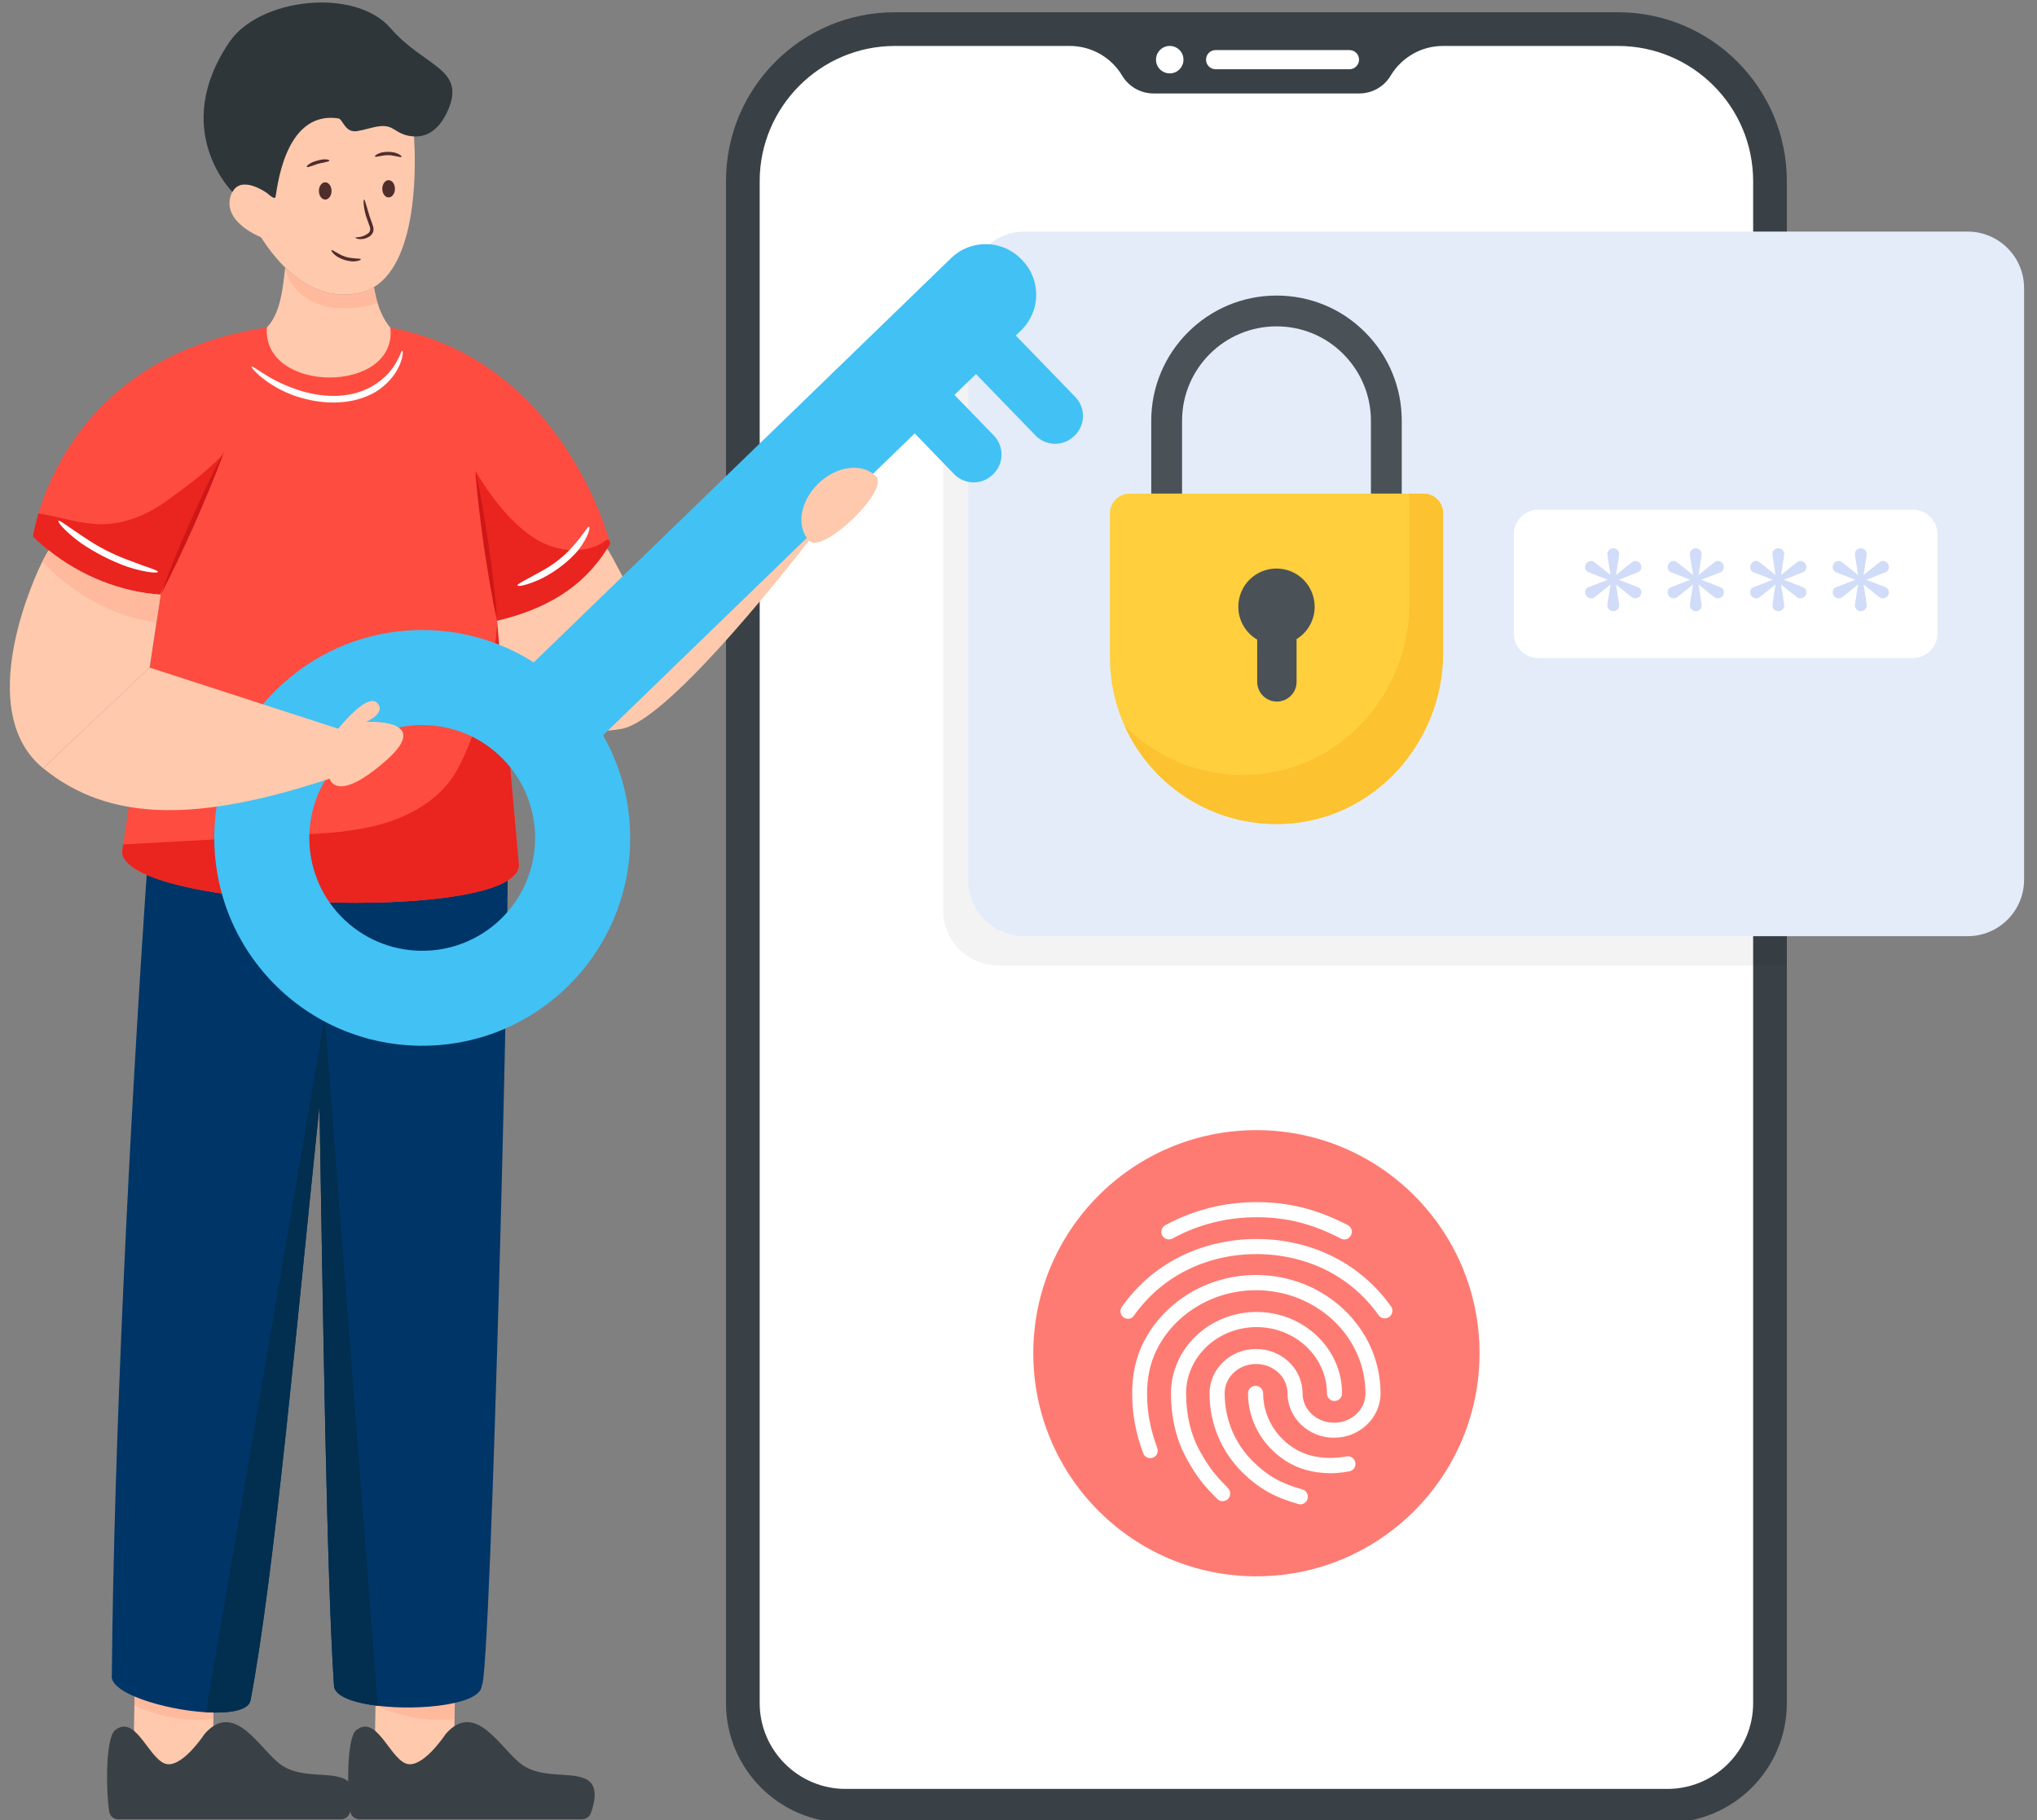
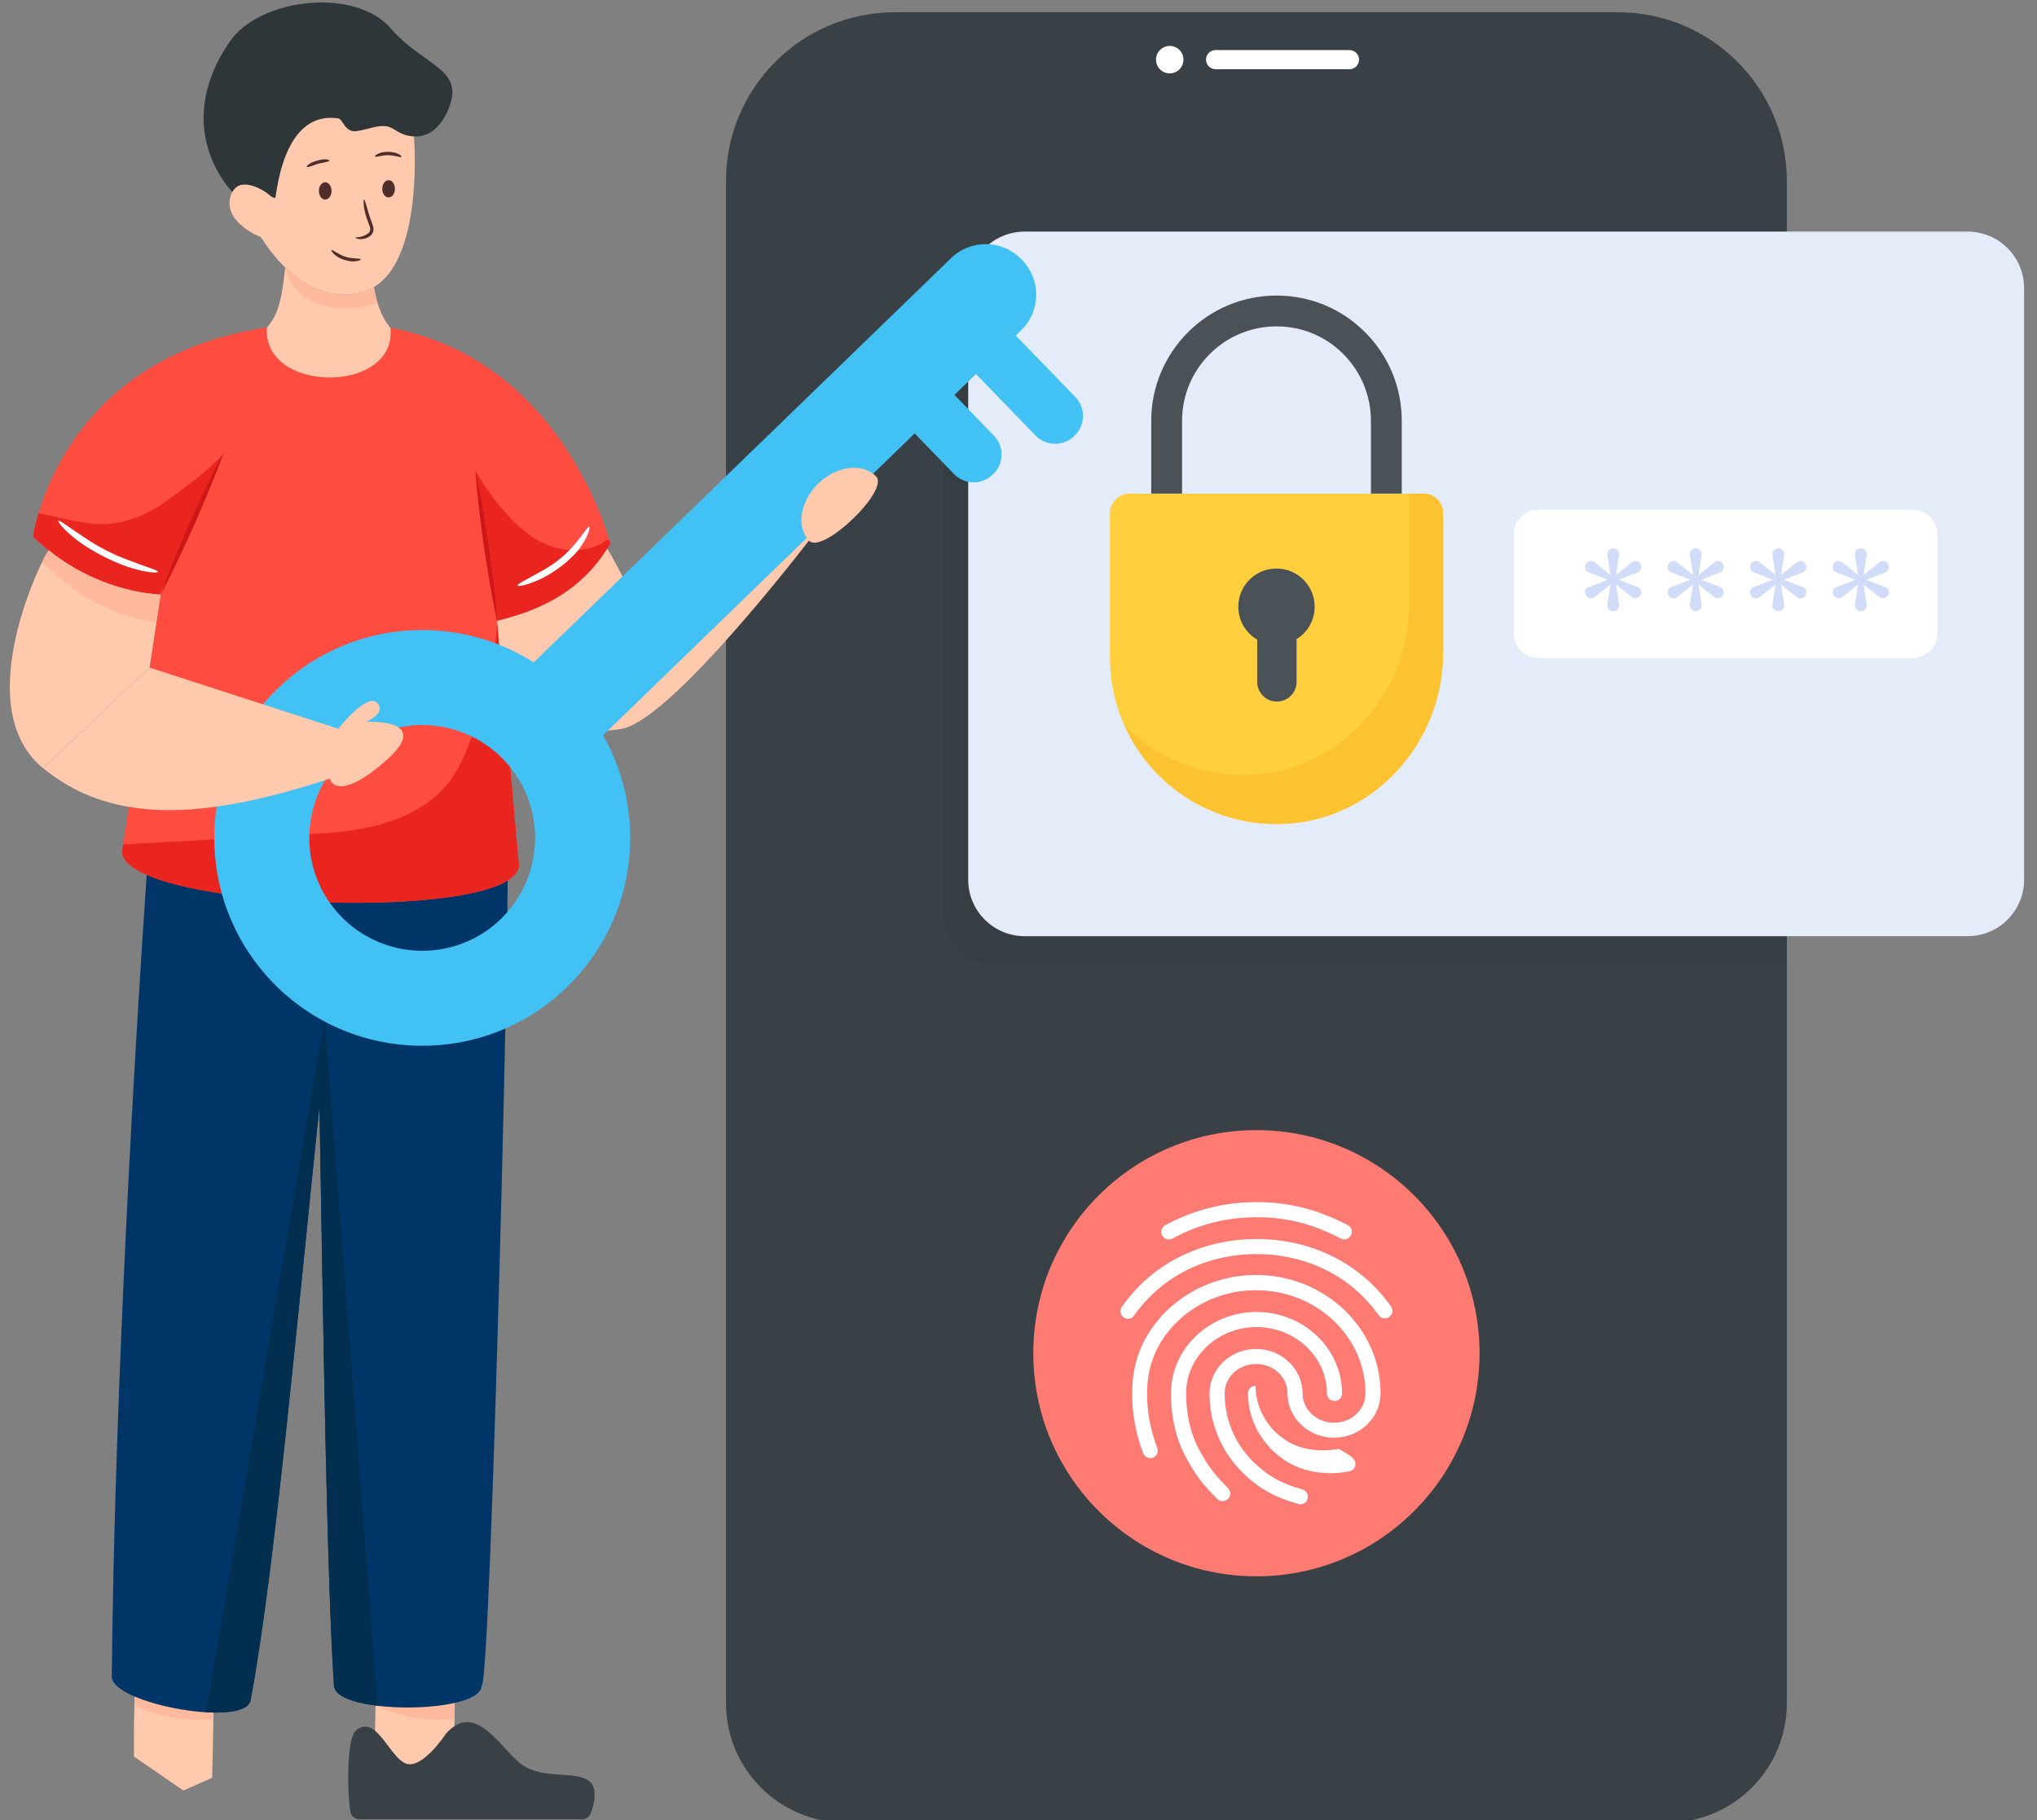
<svg xmlns="http://www.w3.org/2000/svg" version="1.1" id="Layer_1" x="0px" y="0px" viewBox="0 0 207 185" enable-background="new 0 0 207 185" xml:space="preserve">
  <rect x="0" y="0" width="207" height="185" fill="#808080" stroke="none" />
  <g>
    <g>
      <g>
        <path fill="#3A4146" d="M181.579,18.409v154.693c0,6.703-5.44,12.142-12.152,12.142h-83.5c-6.712,0-12.152-5.44-12.152-12.142     V18.399c0-9.471,7.674-17.155,17.155-17.155h73.485C173.896,1.244,181.579,8.928,181.579,18.409z" />
      </g>
    </g>
    <g>
      <g>
-         <path fill="#FFFFFF" d="M178.154,18.414v154.691c0,4.809-3.901,8.71-8.71,8.71H85.919c-4.799,0-8.719-3.92-8.719-8.719V18.405     c0-7.55,6.184-13.734,13.734-13.734h17.785c2.17,0,4.191,1.141,5.314,3.012c0.674,1.132,1.88,1.815,3.19,1.815h20.909     c1.31,0,2.517-0.683,3.19-1.815c0.561-0.936,1.347-1.684,2.264-2.208c0.917-0.524,1.965-0.804,3.05-0.804h17.775     C171.998,4.671,178.154,10.827,178.154,18.414z" />
-       </g>
+         </g>
    </g>
    <g>
      <g>
        <g>
          <circle fill="#FFFFFF" cx="118.869" cy="6.064" r="1.395" />
        </g>
      </g>
      <g>
        <g>
          <path fill="#FFFFFF" d="M138.107,6.064c0,0.533-0.44,0.973-0.973,0.973h-13.603c-0.543,0-0.973-0.44-0.973-0.973      c0-0.543,0.43-0.973,0.973-0.973h13.603C137.667,5.091,138.107,5.521,138.107,6.064z" />
        </g>
      </g>
    </g>
  </g>
  <g opacity="0.05">
    <g>
      <path d="M181.579,26.51v71.61h-80.159c-3.079,0-5.576-2.496-5.576-5.576V32.086c0-3.079,2.496-5.576,5.576-5.576H181.579z" />
    </g>
  </g>
  <g>
    <g>
      <g>
        <path fill="#E4ECF9" d="M199.948,95.148h-95.82c-3.17,0-5.74-2.57-5.74-5.74V29.279c0-3.17,2.57-5.74,5.74-5.74h95.82     c3.17,0,5.74,2.57,5.74,5.74v60.129C205.688,92.578,203.118,95.148,199.948,95.148z" />
      </g>
    </g>
    <g>
      <g>
        <g>
          <g>
            <path fill="#4A5258" d="M138.718,33.767c-2.391-2.402-5.586-3.728-9.001-3.728c-7.017,0-12.729,5.712-12.729,12.728v7.403       h3.133v-7.403c0-5.294,4.302-9.596,9.596-9.596c2.569,0,4.981,0.992,6.787,2.809c1.806,1.817,2.809,4.229,2.809,6.787v7.403       h3.133v-7.403C142.446,39.364,141.12,36.168,138.718,33.767z" />
          </g>
        </g>
        <g>
          <g>
            <path fill="#FFCF3D" d="M146.643,52.155v14.19c0,9.116-6.996,16.957-16.101,17.386c-9.721,0.459-17.751-7.288-17.751-16.905       V52.155c0-1.096,0.888-1.984,1.984-1.984h29.884C145.756,50.171,146.643,51.058,146.643,52.155z" />
          </g>
        </g>
        <g>
          <g>
            <path fill="#FCC230" d="M146.646,52.158v14.186c0,9.121-7.002,16.96-16.103,17.384c-7.223,0.347-13.503-3.833-16.257-9.949       c3.246,3.265,7.811,5.21,12.828,4.97c9.111-0.424,16.103-8.263,16.103-17.384V50.174h1.445       C145.76,50.174,146.646,51.06,146.646,52.158z" />
          </g>
        </g>
      </g>
      <g>
        <g>
          <path fill="#4A5258" d="M133.596,61.667c0,1.389-0.731,2.61-1.838,3.289v4.354c0,1.096-0.898,1.994-2.005,1.994      c-1.096,0-1.994-0.898-1.994-1.994v-4.302c-1.149-0.668-1.921-1.911-1.921-3.341c0-2.151,1.733-3.884,3.874-3.884      C131.863,57.783,133.596,59.516,133.596,61.667z" />
        </g>
      </g>
    </g>
    <g>
      <g>
        <path fill="#FFFFFF" d="M196.883,54.301v10.084c0,1.38-1.114,2.494-2.494,2.494h-38.063c-1.38,0-2.494-1.114-2.494-2.494V54.301     c0-1.38,1.114-2.494,2.494-2.494h38.063C195.768,51.807,196.883,52.922,196.883,54.301z" />
      </g>
    </g>
    <g>
      <g>
        <g>
          <path fill="#D1DCF8" d="M163.518,61.947c-0.12-0.113-0.181-0.251-0.181-0.412c0-0.053,0.107-0.764,0.322-2.131      c-1.073,0.871-1.636,1.32-1.689,1.347c-0.08,0.04-0.168,0.061-0.262,0.061c-0.228,0-0.409-0.101-0.543-0.302      c-0.054-0.094-0.08-0.201-0.08-0.321c0-0.229,0.094-0.389,0.281-0.483l2.011-0.784l-2.011-0.784      c-0.188-0.106-0.281-0.274-0.281-0.502c0-0.121,0.026-0.229,0.08-0.322c0.134-0.201,0.309-0.302,0.523-0.302      c0.094,0,0.188,0.027,0.281,0.081c0.054,0.026,0.616,0.476,1.689,1.347c-0.215-1.367-0.322-2.077-0.322-2.131      c0-0.161,0.061-0.299,0.181-0.412c0.121-0.114,0.262-0.172,0.423-0.172s0.302,0.058,0.422,0.172      c0.121,0.113,0.182,0.251,0.182,0.412c0,0.054-0.107,0.764-0.322,2.131c1.072-0.871,1.636-1.32,1.689-1.347      c0.066-0.054,0.161-0.081,0.281-0.081c0.214,0,0.389,0.101,0.522,0.302c0.054,0.107,0.081,0.208,0.081,0.302      c0,0.229-0.094,0.402-0.281,0.522l-2.012,0.784l2.012,0.784c0.188,0.107,0.281,0.275,0.281,0.503      c0,0.094-0.027,0.194-0.081,0.302c-0.134,0.201-0.314,0.302-0.543,0.302c-0.094,0-0.181-0.021-0.261-0.061      c-0.054-0.026-0.617-0.476-1.689-1.347c0.215,1.367,0.322,2.078,0.322,2.131c0,0.161-0.061,0.299-0.182,0.412      c-0.12,0.114-0.261,0.171-0.422,0.171S163.639,62.062,163.518,61.947z" />
        </g>
      </g>
      <g>
        <g>
          <path fill="#D1DCF8" d="M171.903,61.947c-0.12-0.113-0.181-0.251-0.181-0.412c0-0.053,0.107-0.764,0.322-2.131      c-1.073,0.871-1.636,1.32-1.689,1.347c-0.08,0.04-0.168,0.061-0.262,0.061c-0.228,0-0.409-0.101-0.543-0.302      c-0.054-0.094-0.08-0.201-0.08-0.321c0-0.229,0.094-0.389,0.281-0.483l2.011-0.784l-2.011-0.784      c-0.188-0.106-0.281-0.274-0.281-0.502c0-0.121,0.026-0.229,0.08-0.322c0.134-0.201,0.309-0.302,0.523-0.302      c0.094,0,0.188,0.027,0.281,0.081c0.054,0.026,0.616,0.476,1.689,1.347c-0.215-1.367-0.322-2.077-0.322-2.131      c0-0.161,0.061-0.299,0.181-0.412c0.121-0.114,0.262-0.172,0.423-0.172s0.302,0.058,0.422,0.172      c0.121,0.113,0.182,0.251,0.182,0.412c0,0.054-0.107,0.764-0.322,2.131c1.072-0.871,1.636-1.32,1.689-1.347      c0.066-0.054,0.161-0.081,0.281-0.081c0.214,0,0.389,0.101,0.522,0.302c0.054,0.107,0.081,0.208,0.081,0.302      c0,0.229-0.094,0.402-0.281,0.522l-2.012,0.784l2.012,0.784c0.188,0.107,0.281,0.275,0.281,0.503      c0,0.094-0.027,0.194-0.081,0.302c-0.134,0.201-0.314,0.302-0.543,0.302c-0.094,0-0.181-0.021-0.261-0.061      c-0.054-0.026-0.617-0.476-1.689-1.347c0.215,1.367,0.322,2.078,0.322,2.131c0,0.161-0.061,0.299-0.182,0.412      c-0.12,0.114-0.261,0.171-0.422,0.171S172.024,62.062,171.903,61.947z" />
        </g>
      </g>
      <g>
        <g>
          <path fill="#D1DCF8" d="M180.288,61.947c-0.12-0.113-0.181-0.251-0.181-0.412c0-0.053,0.107-0.764,0.322-2.131      c-1.073,0.871-1.636,1.32-1.689,1.347c-0.08,0.04-0.168,0.061-0.262,0.061c-0.228,0-0.409-0.101-0.543-0.302      c-0.054-0.094-0.08-0.201-0.08-0.321c0-0.229,0.094-0.389,0.281-0.483l2.011-0.784l-2.011-0.784      c-0.188-0.106-0.281-0.274-0.281-0.502c0-0.121,0.026-0.229,0.08-0.322c0.134-0.201,0.309-0.302,0.523-0.302      c0.094,0,0.188,0.027,0.281,0.081c0.054,0.026,0.616,0.476,1.689,1.347c-0.215-1.367-0.322-2.077-0.322-2.131      c0-0.161,0.061-0.299,0.181-0.412c0.121-0.114,0.262-0.172,0.423-0.172s0.302,0.058,0.422,0.172      c0.121,0.113,0.182,0.251,0.182,0.412c0,0.054-0.107,0.764-0.322,2.131c1.072-0.871,1.636-1.32,1.689-1.347      c0.066-0.054,0.161-0.081,0.281-0.081c0.214,0,0.389,0.101,0.522,0.302c0.054,0.107,0.081,0.208,0.081,0.302      c0,0.229-0.094,0.402-0.281,0.522l-2.012,0.784l2.012,0.784c0.188,0.107,0.281,0.275,0.281,0.503      c0,0.094-0.027,0.194-0.081,0.302c-0.134,0.201-0.314,0.302-0.543,0.302c-0.094,0-0.181-0.021-0.261-0.061      c-0.054-0.026-0.617-0.476-1.689-1.347c0.215,1.367,0.322,2.078,0.322,2.131c0,0.161-0.061,0.299-0.182,0.412      c-0.12,0.114-0.261,0.171-0.422,0.171S180.409,62.062,180.288,61.947z" />
        </g>
      </g>
      <g>
        <g>
          <path fill="#D1DCF8" d="M188.674,61.947c-0.12-0.113-0.181-0.251-0.181-0.412c0-0.053,0.107-0.764,0.322-2.131      c-1.073,0.871-1.636,1.32-1.689,1.347c-0.08,0.04-0.168,0.061-0.262,0.061c-0.228,0-0.409-0.101-0.543-0.302      c-0.054-0.094-0.08-0.201-0.08-0.321c0-0.229,0.094-0.389,0.281-0.483l2.011-0.784l-2.011-0.784      c-0.188-0.106-0.281-0.274-0.281-0.502c0-0.121,0.026-0.229,0.08-0.322c0.134-0.201,0.309-0.302,0.523-0.302      c0.094,0,0.188,0.027,0.281,0.081c0.054,0.026,0.616,0.476,1.689,1.347c-0.215-1.367-0.322-2.077-0.322-2.131      c0-0.161,0.061-0.299,0.181-0.412c0.121-0.114,0.262-0.172,0.423-0.172s0.302,0.058,0.422,0.172      c0.121,0.113,0.182,0.251,0.182,0.412c0,0.054-0.107,0.764-0.322,2.131c1.072-0.871,1.636-1.32,1.689-1.347      c0.066-0.054,0.161-0.081,0.281-0.081c0.214,0,0.389,0.101,0.522,0.302c0.054,0.107,0.081,0.208,0.081,0.302      c0,0.229-0.094,0.402-0.281,0.522l-2.012,0.784l2.012,0.784c0.188,0.107,0.281,0.275,0.281,0.503      c0,0.094-0.027,0.194-0.081,0.302c-0.134,0.201-0.314,0.302-0.543,0.302c-0.094,0-0.181-0.021-0.261-0.061      c-0.054-0.026-0.617-0.476-1.689-1.347c0.215,1.367,0.322,2.078,0.322,2.131c0,0.161-0.061,0.299-0.182,0.412      c-0.12,0.114-0.261,0.171-0.422,0.171S188.795,62.062,188.674,61.947z" />
        </g>
      </g>
    </g>
  </g>
  <g>
    <g>
      <g>
        <g>
          <path fill="#FEC9AC" d="M38.117,178.53l5.023,3.446l2.92-1.285c0,0,0.073-2.409,0.131-5.986c0.029-2.701,0.073-5.11,0.073-5.256      c0-0.365-7.505,0.073-7.855,0.19c-0.146,0.044-0.219,1.694-0.248,3.679C38.088,176.267,38.117,178.267,38.117,178.53z" />
        </g>
      </g>
      <g opacity="0.5">
        <g>
          <path fill="#FFAB90" d="M38.161,173.317c2.248,1.066,4.745,1.577,7.227,1.46c0.263-0.015,0.54-0.029,0.803-0.073      c0.029-2.701,0.073-5.11,0.073-5.256c0-0.365-7.505,0.073-7.855,0.19C38.263,169.682,38.19,171.331,38.161,173.317z" />
        </g>
      </g>
      <g>
        <g>
          <g>
            <path fill="#3A4146" d="M35.606,184.129c0.068,0.453,0.463,0.772,0.926,0.772H59.15c0.396,0,0.743-0.241,0.888-0.608       c0.338-0.917,0.791-2.615-0.26-3.339c-1.467-1.004-4.574-0.077-6.716-1.592c-2.133-1.505-4.69-6.629-7.758-3.146       c0,0-2.47,3.782-4.149,2.981c-1.679-0.801-2.933-4.94-4.95-3.358C35.191,176.642,35.278,182.18,35.606,184.129z" />
          </g>
        </g>
      </g>
    </g>
    <g>
      <g>
        <g>
          <path fill="#FEC9AC" d="M13.613,178.53l5.023,3.446l2.92-1.285c0,0,0.073-2.409,0.131-5.986c0.029-2.701,0.073-5.11,0.073-5.256      c0-0.365-7.505,0.073-7.855,0.19c-0.146,0.044-0.219,1.694-0.248,3.679C13.584,176.267,13.613,178.267,13.613,178.53z" />
        </g>
      </g>
      <g opacity="0.5">
        <g>
          <path fill="#FFAB90" d="M13.657,173.317c2.248,1.066,4.745,1.577,7.227,1.46c0.263-0.015,0.54-0.029,0.803-0.073      c0.029-2.701,0.073-5.11,0.073-5.256c0-0.365-7.505,0.073-7.855,0.19C13.759,169.682,13.686,171.331,13.657,173.317z" />
        </g>
      </g>
      <g>
        <g>
          <g>
-             <path fill="#3A4146" d="M11.102,184.129c0.068,0.453,0.463,0.772,0.926,0.772h22.618c0.396,0,0.743-0.241,0.888-0.608       c0.338-0.917,0.791-2.615-0.26-3.339c-1.467-1.004-4.574-0.077-6.716-1.592c-2.133-1.505-4.69-6.629-7.758-3.146       c0,0-2.47,3.782-4.149,2.981c-1.679-0.801-2.933-4.94-4.95-3.358C10.687,176.642,10.774,182.18,11.102,184.129z" />
-           </g>
+             </g>
        </g>
      </g>
    </g>
    <g>
      <g>
        <g>
          <path fill="#003567" d="M48.952,171.293c0,1.916-6.162,2.609-10.591,2.071c-2.484-0.302-4.422-0.995-4.422-2.071      c-0.744-11.189-1.098-37.204-1.474-58.873c-2.278,21.743-4.577,47.511-7.002,60.387c-0.192,1.032-2.13,1.356-4.518,1.223      c-4.253-0.251-9.913-1.968-9.582-3.803c0.206-22.797,1.717-55.39,3.781-84.71l36.389,1.474      C51.952,87.294,49.881,171.352,48.952,171.293z" />
        </g>
      </g>
      <g>
        <g>
          <path fill="#022E4F" d="M38.375,173.357l-0.015,0.007c-2.484-0.302-4.422-0.995-4.422-2.071      c-0.744-11.189-1.098-37.204-1.474-58.873c-2.278,21.743-4.577,47.511-7.002,60.387c-0.192,1.032-2.13,1.356-4.518,1.223      l-0.007-0.007l12.059-70.686L38.375,173.357z" />
        </g>
      </g>
    </g>
    <g>
      <g>
        <path fill="#FE4C40" d="M62.013,55.25c-0.104,0.183-0.209,0.352-0.313,0.522c-2.568,4.08-6.387,6.179-11.184,7.325l0.665,7.521     c0.013,0.013,0.013,0.026,0.013,0.026l1.538,17.31c-0.209,5.957-40.538,4.497-40.317-1.46l0.104-0.665l3.806-25.392     c-0.039,0-0.078,0-0.117-0.013c-4.054-0.287-8.043-1.929-11.249-4.484H4.946c-0.547-0.443-1.082-0.912-1.59-1.408     c0,0,0.117-0.913,0.56-2.359c1.695-5.709,8.186-19.735,30.775-19.357c20.243,0.339,26.448,19.37,27.23,22.107     C61.987,55.133,62.013,55.25,62.013,55.25z" />
      </g>
    </g>
    <g>
      <g>
        <path fill="#EA241F" d="M22.608,46.243L16.261,60.36c-0.013,0.026-0.026,0.039-0.052,0.065     c-4.054-0.287-8.043-1.929-11.249-4.484H4.946c-0.547-0.443-1.082-0.912-1.59-1.408c0,0,0.117-0.913,0.56-2.359     c2.268,0.378,4.484,1.186,6.778,1.095c2.268-0.091,4.432-1.056,6.27-2.385C18.815,49.567,21.044,47.899,22.608,46.243z" />
      </g>
    </g>
    <g>
      <g>
        <path fill="#EA241F" d="M62.013,55.25c-0.104,0.183-0.209,0.352-0.313,0.522c-2.568,4.08-6.387,6.179-11.184,7.325l0.665,7.521     c0.013,0.013,0.013,0.026,0.013,0.026l1.538,17.31c-0.209,5.957-40.538,4.497-40.317-1.46l0.104-0.665     c0.6-0.039,1.212-0.078,1.812-0.104c5.344-0.287,10.689-0.587,16.033-0.886c2.789-0.144,5.618-0.3,8.316-1.056     c2.698-0.743,5.292-2.138,7-4.354c2.542-3.285,4.758-12.175,4.836-16.333c0,0-2.023-14.013-2.199-15.227     c1.382,2.372,3.398,5.034,5.653,6.611c2.242,1.59,5.514,2.072,7.678,0.378c0.091,0.013,0.183,0.039,0.274,0.065     C61.987,55.133,62.013,55.25,62.013,55.25z" />
      </g>
    </g>
    <g>
      <g>
        <path fill="#FEC9AC" d="M84.42,52.07c0,0-0.613,0.821-1.655,2.164c-4.171,5.383-15.134,19.018-19.578,19.839     c-6.596,1.239-11.992-3.428-11.992-3.428s0-0.013-0.013-0.026l-0.665-7.521c4.797-1.147,8.616-3.246,11.184-7.325     c0.209,0.156,2.49,4.588,2.49,4.588l16.398-10.702l0.795,0.495L84.42,52.07z" />
      </g>
    </g>
    <g opacity="0.5">
      <g>
        <path fill="#FFAB90" d="M84.42,52.07c0,0-0.613,0.821-1.655,2.164c-0.235-0.013-0.43-0.104-0.587-0.261     c-1.043-1.082-1.303-2.607-0.795-3.819L84.42,52.07z" />
      </g>
    </g>
    <g>
      <g>
        <path fill="#FEC9AC" d="M16.326,60.438l-0.43,2.816l-0.691,4.601L4.373,78.074c-6.544-5.357-1.864-17.349-0.078-20.986     c0.365-0.73,0.613-1.147,0.652-1.147h0.013C8.192,58.522,12.233,60.164,16.326,60.438z" />
      </g>
    </g>
    <g opacity="0.5">
      <g>
        <path fill="#FFAB90" d="M16.326,60.438l-0.43,2.816c-0.991-0.117-1.968-0.339-2.92-0.639c-3.311-1.043-6.27-3.024-8.681-5.527     c0.365-0.73,0.613-1.147,0.652-1.147h0.013C8.192,58.522,12.233,60.164,16.326,60.438z" />
      </g>
    </g>
    <g>
      <g>
        <g>
          <path fill="#42C1F4" d="M60.271,73.122c-0.644-0.936-1.374-1.82-2.19-2.662c-1.039-1.073-2.164-2.009-3.358-2.817      c-8.106-5.487-19.209-4.74-26.517,2.344c-8.39,8.115-8.596,21.493-0.481,29.874c8.123,8.381,21.502,8.596,29.883,0.472      C65.157,93.027,66.084,81.469,60.271,73.122z M50.894,93.405c-4.56,4.405-11.816,4.285-16.23-0.258      c-4.405-4.551-4.294-11.816,0.258-16.23c4.551-4.405,11.816-4.285,16.221,0.258C55.557,81.726,55.436,88.991,50.894,93.405z" />
        </g>
      </g>
      <g>
        <g>
          <path fill="#42C1F4" d="M59.409,76.545l44.358-42.973c1.999-1.937,2.05-5.127,0.113-7.127l-0.098-0.101      c-1.937-1.999-5.127-2.05-7.127-0.113L52.297,69.204c-1.999,1.937-2.05,5.127-0.113,7.127l0.098,0.101      C54.219,78.431,57.41,78.482,59.409,76.545z" />
        </g>
      </g>
      <g>
        <g>
          <path fill="#42C1F4" d="M109.154,44.323l0.056-0.054c1.1-1.066,1.128-2.822,0.062-3.923l-7.257-7.491      c-1.066-1.1-2.822-1.128-3.923-0.062l-0.056,0.054c-1.1,1.066-1.128,2.822-0.062,3.923l7.257,7.491      C106.297,45.362,108.054,45.39,109.154,44.323z" />
        </g>
      </g>
      <g>
        <g>
          <path fill="#42C1F4" d="M100.877,48.245l0.056-0.054c1.1-1.066,1.128-2.822,0.062-3.923l-7.257-7.491      c-1.066-1.1-2.822-1.128-3.923-0.062l-0.056,0.054c-1.1,1.066-1.128,2.822-0.062,3.923l7.257,7.491      C98.021,49.283,99.777,49.311,100.877,48.245z" />
        </g>
      </g>
    </g>
    <g>
      <g>
        <path fill="#FEC9AC" d="M39.157,77.362c-5.05,4.401-5.651,1.777-5.651,1.777c-13.192,4.35-22.295,4.52-29.129-1.067     l10.829-10.221l19.167,6.21c0,0,2.879-3.647,3.933-2.644c1.055,1.014-1.094,1.952-1.094,1.952S44.207,72.961,39.157,77.362z" />
      </g>
    </g>
    <g>
      <g>
        <path fill="#FEC9AC" d="M27.119,33.287c1.329-1.434,1.577-3.572,1.864-6.087c1.681,1.642,4.184,3.22,7.365,2.62     c0.613-0.117,1.16-0.326,1.655-0.639c0.091,0.573,0.222,1.121,0.378,1.642c0.287,0.952,0.704,1.799,1.291,2.49     C40.401,40.065,26.636,40.052,27.119,33.287z" />
      </g>
    </g>
    <g>
      <g>
        <path fill="#FEC9AC" d="M38.004,29.177c-0.495,0.313-1.043,0.521-1.655,0.639c-3.181,0.6-5.683-0.978-7.365-2.62     c-1.564-1.525-2.438-3.102-2.49-3.102c0,0-3.78-1.447-3.089-4.067c0.052-0.208,0.117-0.378,0.209-0.521     c0.938-1.76,3.493,0.091,3.493,0.091l0.313-7.677l6.218-3.676l8.407,5.162c0,0,0.013,0.17,0.026,0.456     C42.227,16.155,42.618,26.375,38.004,29.177z" />
      </g>
    </g>
    <g>
      <g>
        <path fill="#2E363A" d="M45.421,11.424c-0.952,1.994-2.229,2.503-3.35,2.438c-1.408-0.052-1.914-0.799-2.581-0.978     c-0.974-0.261-1.996,0.247-3.221,0.443c-1.225,0.183-1.425-1.221-1.875-1.29c-5.692-0.875-6.27,7.795-6.413,8.029     c-0.13,0.235-0.873-0.469-0.873-0.469s-2.555-1.851-3.493-0.091c0,0-6.387-6.322-0.287-15.251     c3.024-4.458,12.748-5.566,16.359-1.394C43.166,6.888,47.532,6.94,45.421,11.424z" />
      </g>
    </g>
    <g>
      <g>
        <g>
          <path fill="#4F2D2B" d="M36.128,24.156c-0.005-0.1,0.531,0.084,1.247-0.41c0.293-0.189,0.304-0.524,0.136-0.893      c-0.117-0.352-0.285-0.754-0.387-1.142c-0.228-0.938-0.189-1.423-0.124-1.429c0.081-0.011,0.17,0.45,0.447,1.337      c0.104,0.389,0.249,0.728,0.385,1.136c0.066,0.196,0.155,0.4,0.117,0.652c-0.017,0.246-0.191,0.489-0.376,0.61      c-0.444,0.293-0.853,0.305-1.096,0.278C36.227,24.263,36.119,24.19,36.128,24.156z" />
        </g>
      </g>
    </g>
    <g>
      <g>
        <g>
          <path fill="#4F2D2B" d="M33.692,25.423c0.058-0.057,0.28,0.133,0.774,0.392c0.408,0.238,0.871,0.382,1.341,0.418      c0.553,0.068,0.843,0.039,0.859,0.12c0.016,0.061-0.264,0.225-0.886,0.215c-0.521-0.041-1.031-0.2-1.483-0.463      C33.78,25.76,33.643,25.465,33.692,25.423z" />
        </g>
      </g>
    </g>
    <g>
      <g>
        <g>
          <path fill="#4F2D2B" d="M40.804,15.943c-0.038,0.07-0.274-0.017-0.745-0.101c-0.395-0.092-0.81-0.098-1.207-0.016      c-0.473,0.071-0.712,0.152-0.748,0.079c-0.032-0.056,0.161-0.263,0.681-0.408c0.445-0.091,0.908-0.085,1.35,0.018      C40.652,15.674,40.839,15.886,40.804,15.943z" />
        </g>
      </g>
    </g>
    <g>
      <g>
        <g>
          <path fill="#4F2D2B" d="M31.174,16.956c-0.036-0.057,0.113-0.24,0.52-0.444c0.354-0.146,0.725-0.25,1.103-0.308      c0.453-0.036,0.675,0.042,0.674,0.112c0,0.077-0.213,0.128-0.623,0.22c-0.352,0.054-0.697,0.151-1.026,0.287      C31.424,16.957,31.215,17.024,31.174,16.956z" />
        </g>
      </g>
    </g>
    <g>
      <g>
        <ellipse fill="#4F2D2B" cx="39.49" cy="19.189" rx="0.642" ry="0.878" />
      </g>
    </g>
    <g>
      <g>
        <ellipse fill="#4F2D2B" cx="33.049" cy="19.404" rx="0.642" ry="0.878" />
      </g>
    </g>
    <g opacity="0.5">
      <g>
        <path fill="#FFAB90" d="M38.381,30.823c-7.62,2.156-9.495-3.025-9.398-3.624c1.681,1.642,4.184,3.22,7.365,2.62     c0.613-0.117,1.16-0.326,1.655-0.639C38.094,29.754,38.224,30.302,38.381,30.823z" />
      </g>
    </g>
    <g>
      <g>
        <path fill="#CE1717" d="M16.327,60.435c0.885-2.509,1.946-4.939,2.993-7.375c1.1-2.413,2.185-4.833,3.449-7.173     c-0.883,2.509-1.946,4.939-2.993,7.375C18.676,55.674,17.59,58.094,16.327,60.435z" />
      </g>
    </g>
    <g>
      <g>
        <path fill="#CE1717" d="M50.517,63.094c-0.571-2.508-0.951-5.043-1.347-7.576c-0.338-2.541-0.692-5.08-0.853-7.647     c0.573,2.507,0.952,5.043,1.347,7.576C50.002,57.988,50.355,60.527,50.517,63.094z" />
      </g>
    </g>
    <g>
      <g>
        <g>
-           <path fill="#FFFFFF" d="M25.562,37.25c0.052-0.058,0.391,0.184,1.077,0.631c0.69,0.436,1.741,1.084,3.279,1.621      c2.555,0.935,5.569,1.115,7.924-0.26c1.383-0.799,2.105-1.817,2.483-2.509c0.384-0.704,0.474-1.115,0.562-1.096      c0.056,0.006,0.106,0.451-0.197,1.263c-0.298,0.795-1.009,1.983-2.504,2.921c-1.285,0.761-2.774,1.081-4.23,1.09      c-1.463,0.008-2.907-0.28-4.269-0.777c-1.599-0.625-2.646-1.388-3.287-1.931C25.762,37.646,25.515,37.301,25.562,37.25z" />
-         </g>
+           </g>
      </g>
    </g>
    <g>
      <g>
        <g>
          <path fill="#FFFFFF" d="M52.589,59.508c-0.057-0.15,0.741-0.508,2.236-1.348c1.281-0.679,2.461-1.548,3.393-2.639      c1.133-1.256,1.49-2.054,1.649-1.982c0.113,0.034-0.016,0.98-1.138,2.42c-0.998,1.168-2.251,2.087-3.588,2.795      C53.521,59.52,52.633,59.634,52.589,59.508z" />
        </g>
      </g>
    </g>
    <g>
      <g>
        <g>
          <path fill="#FFFFFF" d="M16.05,58.126c-0.019,0.121-1.088,0.127-3.108-0.522c-1.686-0.606-3.294-1.43-4.771-2.445      c-1.705-1.26-2.324-2.13-2.235-2.219c0.114-0.122,0.899,0.548,2.615,1.664c1.43,0.983,2.987,1.781,4.62,2.368      C15.081,57.713,16.083,57.959,16.05,58.126z" />
        </g>
      </g>
    </g>
    <g>
      <g>
        <path fill="#FEC9AC" d="M89.037,48.431c1.356,1.414-5.454,7.943-6.809,6.529c-1.355-1.413-0.927-4.035,0.953-5.838     C85.061,47.318,87.681,47.018,89.037,48.431z" />
      </g>
    </g>
  </g>
  <g>
    <g>
      <circle fill="#FE7B73" cx="127.677" cy="137.535" r="22.674" />
    </g>
  </g>
  <g id="Icons_2_">
    <g id="Two-Tone_2_" transform="translate(-749, -508)">
      <g id="Action_2_" transform="translate(100, 100)">
        <g id="Two-Tone-_x2F_-Action-_x2F_-fingerprint_2_" transform="translate(646, 406)">
          <g>
            <g>
              <g>
                <path fill="#FFFFFF" d="M121.102,127.573c-0.197-0.367-0.061-0.843,0.306-1.048c2.857-1.551,5.993-2.347,9.292-2.347         c3.272,0,6.129,0.721,9.258,2.333c0.388,0.204,0.524,0.66,0.326,1.027c-0.136,0.279-0.401,0.435-0.673,0.435         c-0.129,0-0.252-0.034-0.354-0.095c-2.952-1.517-5.503-2.163-8.557-2.163c-3.041,0-5.925,0.721-8.55,2.163         C121.776,128.077,121.32,127.94,121.102,127.573z" />
              </g>
            </g>
            <g>
              <g>
                <path fill="#FFFFFF" d="M143.291,143.606c0,2.49-2.115,4.517-4.727,4.517s-4.727-2.027-4.727-4.517         c0-1.646-1.429-2.979-3.197-2.979c-1.769,0-3.19,1.333-3.19,2.979c0,2.626,1.014,5.081,2.871,6.925         c1.456,1.442,2.857,2.245,5.02,2.843c0.415,0.109,0.646,0.537,0.537,0.932c-0.075,0.354-0.401,0.585-0.721,0.585         c-0.061,0-0.136-0.014-0.204-0.027c-2.435-0.68-4.034-1.585-5.707-3.224c-2.15-2.136-3.333-4.979-3.333-8.02         c0-2.49,2.115-4.517,4.728-4.517c2.612,0,4.727,2.027,4.727,4.517c0,1.646,1.429,2.979,3.197,2.979         c1.769,0,3.197-1.333,3.197-2.979c0-5.789-4.993-10.489-11.135-10.489c-4.36,0-8.353,2.428-10.149,6.19         c-0.599,1.245-0.911,2.701-0.911,4.299c0,1.197,0.109,3.088,1.034,5.544c0.15,0.401-0.048,0.843-0.449,0.986         c-0.401,0.15-0.843-0.061-0.979-0.449c-0.755-2.013-1.122-4.006-1.122-6.081c0-1.843,0.354-3.517,1.041-4.972         c2.048-4.285,6.578-7.067,11.537-7.067C137.611,131.58,143.291,136.974,143.291,143.606z" />
              </g>
            </g>
            <g>
              <g>
                <path fill="#FFFFFF" d="M144.169,135.851c-0.354,0.245-0.83,0.17-1.075-0.184c-1.381-1.939-3.136-3.455-5.204-4.517         c-4.408-2.258-10.047-2.258-14.434,0.014c-2.095,1.075-3.843,2.612-5.224,4.544c-0.123,0.218-0.354,0.327-0.599,0.327         c-0.156,0-0.306-0.048-0.449-0.136c-0.347-0.252-0.429-0.728-0.184-1.075c1.524-2.156,3.456-3.843,5.761-5.027         c4.823-2.483,10.992-2.503,15.836-0.014c2.299,1.184,4.238,2.857,5.755,4.993         C144.597,135.11,144.522,135.607,144.169,135.851z" />
              </g>
            </g>
            <g>
              <g>
-                 <path fill="#FFFFFF" d="M140.727,150.653c0.082,0.415-0.197,0.816-0.626,0.891c-0.878,0.17-1.646,0.184-1.857,0.184         c-1.83,0-3.442-0.463-4.762-1.367c-2.292-1.551-3.66-4.068-3.66-6.741c0-0.429,0.34-0.769,0.769-0.769         c0.435,0,0.769,0.34,0.769,0.769c0,2.163,1.109,4.211,2.979,5.469c1.088,0.735,2.367,1.088,3.904,1.088         c0.367,0,0.979-0.048,1.592-0.15C140.251,149.946,140.652,150.225,140.727,150.653z" />
+                 <path fill="#FFFFFF" d="M140.727,150.653c0.082,0.415-0.197,0.816-0.626,0.891c-0.878,0.17-1.646,0.184-1.857,0.184         c-1.83,0-3.442-0.463-4.762-1.367c-2.292-1.551-3.66-4.068-3.66-6.741c0-0.429,0.34-0.769,0.769-0.769         c0,2.163,1.109,4.211,2.979,5.469c1.088,0.735,2.367,1.088,3.904,1.088         c0.367,0,0.979-0.048,1.592-0.15C140.251,149.946,140.652,150.225,140.727,150.653z" />
              </g>
            </g>
            <g>
              <g>
                <path fill="#FFFFFF" d="M127.796,153.252c0.293,0.306,0.293,0.782,0,1.088c-0.163,0.156-0.367,0.231-0.564,0.231         c-0.197,0-0.401-0.075-0.537-0.231c-1.34-1.333-2.061-2.197-3.088-4.054c-1.061-1.891-1.612-4.19-1.612-6.666         c0-4.557,3.898-8.278,8.693-8.278c4.789,0,8.693,3.721,8.693,8.278c0,0.429-0.34,0.769-0.769,0.769         c-0.429,0-0.769-0.34-0.769-0.769c0-3.714-3.211-6.741-7.156-6.741c-3.945,0-7.156,3.027-7.156,6.741         c0,2.211,0.49,4.251,1.428,5.911C125.939,151.299,126.619,152.054,127.796,153.252z" />
              </g>
            </g>
          </g>
        </g>
      </g>
    </g>
  </g>
  <g>
    <g>
      <path fill="#4A5258" d="M77.011,214.218c-0.104-0.104-0.156-0.231-0.156-0.384v-7.164c0-0.216,0.076-0.402,0.228-0.558    c0.152-0.156,0.336-0.234,0.553-0.234h0.396c0.16,0,0.307,0.048,0.438,0.144s0.229,0.216,0.294,0.36l2.724,6.792l2.724-6.792    c0.064-0.144,0.162-0.264,0.295-0.36c0.132-0.096,0.277-0.144,0.438-0.144h0.396c0.216,0,0.399,0.078,0.552,0.234    c0.151,0.156,0.228,0.342,0.228,0.558v7.164c0,0.152-0.052,0.28-0.155,0.384c-0.104,0.104-0.232,0.156-0.385,0.156    c-0.151,0-0.281-0.052-0.39-0.156c-0.108-0.104-0.162-0.231-0.162-0.384v-6.816l-2.771,6.852    c-0.064,0.152-0.167,0.274-0.307,0.366c-0.14,0.092-0.294,0.138-0.462,0.138s-0.322-0.046-0.462-0.138    c-0.14-0.092-0.242-0.214-0.306-0.366l-2.772-6.852v6.816c0,0.152-0.054,0.28-0.162,0.384c-0.107,0.104-0.238,0.156-0.39,0.156    C77.242,214.374,77.114,214.322,77.011,214.218z" />
      <path fill="#4A5258" d="M89.143,214.038c-0.465-0.264-0.822-0.638-1.074-1.122c-0.252-0.484-0.378-1.038-0.378-1.662    s0.126-1.178,0.378-1.662c0.252-0.484,0.609-0.858,1.074-1.122c0.464-0.264,1.004-0.396,1.62-0.396    c0.607,0,1.144,0.132,1.607,0.396c0.464,0.264,0.824,0.638,1.08,1.122c0.256,0.484,0.384,1.038,0.384,1.662    s-0.128,1.178-0.384,1.662c-0.256,0.484-0.616,0.858-1.08,1.122c-0.464,0.264-1,0.396-1.607,0.396    C90.146,214.434,89.606,214.302,89.143,214.038z M91.704,213.21c0.3-0.152,0.548-0.392,0.744-0.72s0.294-0.744,0.294-1.248    c0-0.496-0.098-0.908-0.294-1.236s-0.444-0.565-0.744-0.714c-0.3-0.148-0.614-0.222-0.941-0.222c-0.337,0-0.654,0.074-0.954,0.222    c-0.301,0.148-0.546,0.386-0.738,0.714s-0.288,0.74-0.288,1.236c0,0.504,0.096,0.92,0.288,1.248s0.438,0.568,0.738,0.72    c0.3,0.152,0.617,0.228,0.954,0.228C91.09,213.438,91.404,213.362,91.704,213.21z" />
      <path fill="#4A5258" d="M96.45,213.522v0.312c0,0.152-0.054,0.28-0.162,0.384c-0.108,0.104-0.238,0.156-0.39,0.156    c-0.152,0-0.28-0.052-0.385-0.156c-0.104-0.104-0.155-0.231-0.155-0.384v-7.788c0-0.152,0.052-0.282,0.155-0.39    c0.104-0.108,0.232-0.162,0.385-0.162c0.159,0,0.292,0.052,0.396,0.156c0.104,0.104,0.156,0.236,0.156,0.396v2.94    c0.584-0.608,1.268-0.912,2.052-0.912c0.496,0,0.966,0.126,1.41,0.378s0.804,0.62,1.08,1.104c0.276,0.484,0.414,1.05,0.414,1.698    s-0.138,1.214-0.414,1.698c-0.276,0.484-0.636,0.852-1.08,1.104s-0.914,0.378-1.41,0.378    C97.718,214.434,97.034,214.13,96.45,213.522z M99.774,212.85c0.359-0.375,0.54-0.907,0.54-1.596c0-0.688-0.181-1.22-0.54-1.596    c-0.36-0.376-0.836-0.564-1.429-0.564c-0.367,0-0.714,0.082-1.037,0.246c-0.324,0.164-0.61,0.382-0.858,0.654v2.52    c0.248,0.272,0.534,0.49,0.858,0.654c0.323,0.164,0.67,0.246,1.037,0.246C98.938,213.414,99.414,213.226,99.774,212.85z" />
      <path fill="#4A5258" d="M103.015,206.766c-0.12-0.12-0.181-0.264-0.181-0.432v-0.048c0-0.168,0.061-0.312,0.181-0.432    c0.12-0.12,0.264-0.18,0.432-0.18h0.072c0.168,0,0.312,0.06,0.432,0.18c0.12,0.12,0.181,0.264,0.181,0.432v0.048    c0,0.168-0.061,0.312-0.181,0.432c-0.12,0.12-0.264,0.181-0.432,0.181h-0.072C103.278,206.946,103.135,206.886,103.015,206.766z     M103.086,214.218c-0.104-0.104-0.155-0.231-0.155-0.384v-5.148c0-0.152,0.052-0.282,0.155-0.39    c0.104-0.108,0.232-0.162,0.385-0.162c0.159,0,0.292,0.052,0.396,0.156c0.104,0.104,0.156,0.236,0.156,0.396v5.148    c0,0.152-0.054,0.28-0.162,0.384c-0.108,0.104-0.238,0.156-0.39,0.156C103.318,214.374,103.19,214.322,103.086,214.218z" />
      <path fill="#4A5258" d="M106.073,214.218c-0.104-0.104-0.155-0.231-0.155-0.384v-7.788c0-0.152,0.052-0.282,0.155-0.39    c0.104-0.108,0.232-0.162,0.385-0.162c0.159,0,0.292,0.052,0.396,0.156c0.104,0.104,0.156,0.236,0.156,0.396v7.788    c0,0.152-0.054,0.28-0.162,0.384c-0.108,0.104-0.238,0.156-0.39,0.156C106.306,214.374,106.178,214.322,106.073,214.218z" />
      <path fill="#4A5258" d="M109.356,213.6c-0.549-0.556-0.822-1.338-0.822-2.346c0-0.568,0.104-1.092,0.312-1.572    c0.208-0.479,0.528-0.868,0.96-1.164c0.433-0.296,0.964-0.444,1.597-0.444c0.592,0,1.104,0.138,1.536,0.414    c0.432,0.275,0.76,0.644,0.983,1.104s0.336,0.962,0.336,1.506c0,0.152-0.05,0.28-0.149,0.384    c-0.101,0.104-0.234,0.156-0.402,0.156h-4.068c0.064,0.561,0.272,0.996,0.624,1.309c0.353,0.312,0.844,0.468,1.477,0.468    c0.336,0,0.63-0.032,0.882-0.096s0.498-0.156,0.738-0.276c0.063-0.032,0.136-0.048,0.216-0.048c0.128,0,0.24,0.044,0.336,0.132    s0.144,0.2,0.144,0.336c0,0.176-0.104,0.324-0.312,0.444c-0.312,0.176-0.62,0.308-0.924,0.396    c-0.305,0.088-0.696,0.132-1.177,0.132C110.666,214.434,109.904,214.156,109.356,213.6z M113.178,210.75    c-0.023-0.392-0.126-0.72-0.306-0.984c-0.18-0.264-0.402-0.458-0.666-0.582s-0.532-0.186-0.804-0.186    c-0.272,0-0.54,0.062-0.805,0.186c-0.264,0.124-0.483,0.318-0.659,0.582c-0.177,0.265-0.276,0.593-0.301,0.984H113.178z" />
      <path fill="#4A5258" d="M118.818,213.858c-0.097-0.04-0.177-0.106-0.24-0.198c-0.064-0.092-0.096-0.19-0.096-0.294    c0-0.136,0.046-0.254,0.138-0.354c0.092-0.1,0.21-0.149,0.354-0.149c0.08,0,0.156,0.016,0.229,0.048    c0.736,0.328,1.524,0.492,2.364,0.492c1.399,0,2.1-0.459,2.1-1.38c0-0.24-0.09-0.44-0.27-0.6c-0.181-0.16-0.402-0.286-0.666-0.378    c-0.265-0.092-0.641-0.202-1.128-0.33c-0.648-0.168-1.173-0.33-1.572-0.486c-0.4-0.156-0.744-0.39-1.032-0.702    s-0.432-0.728-0.432-1.248c0-0.456,0.12-0.87,0.359-1.242c0.24-0.372,0.595-0.668,1.062-0.888s1.029-0.33,1.686-0.33    c0.88,0,1.676,0.132,2.389,0.396c0.224,0.08,0.336,0.24,0.336,0.48c0,0.128-0.044,0.244-0.132,0.348    c-0.089,0.104-0.204,0.156-0.349,0.156c-0.048,0-0.112-0.016-0.191-0.048c-0.624-0.216-1.269-0.324-1.933-0.324    c-0.632,0-1.146,0.12-1.542,0.36c-0.396,0.24-0.594,0.576-0.594,1.008c0,0.288,0.094,0.522,0.282,0.702    c0.188,0.18,0.424,0.32,0.708,0.42c0.283,0.1,0.67,0.206,1.157,0.318c0.633,0.152,1.143,0.304,1.53,0.456    c0.388,0.152,0.72,0.388,0.996,0.708c0.276,0.32,0.414,0.752,0.414,1.296c0,0.448-0.128,0.851-0.384,1.206    c-0.256,0.356-0.616,0.634-1.08,0.834c-0.464,0.2-1,0.3-1.608,0.3C120.658,214.434,119.706,214.242,118.818,213.858z" />
      <path fill="#4A5258" d="M126.66,213.6c-0.549-0.556-0.822-1.338-0.822-2.346c0-0.568,0.104-1.092,0.312-1.572    c0.208-0.479,0.528-0.868,0.96-1.164c0.433-0.296,0.964-0.444,1.597-0.444c0.592,0,1.104,0.138,1.536,0.414    c0.432,0.275,0.76,0.644,0.983,1.104s0.336,0.962,0.336,1.506c0,0.152-0.05,0.28-0.149,0.384    c-0.101,0.104-0.234,0.156-0.402,0.156h-4.068c0.064,0.561,0.272,0.996,0.624,1.309c0.353,0.312,0.844,0.468,1.477,0.468    c0.336,0,0.63-0.032,0.882-0.096s0.498-0.156,0.738-0.276c0.063-0.032,0.136-0.048,0.216-0.048c0.128,0,0.24,0.044,0.336,0.132    s0.144,0.2,0.144,0.336c0,0.176-0.104,0.324-0.312,0.444c-0.312,0.176-0.62,0.308-0.924,0.396    c-0.305,0.088-0.696,0.132-1.177,0.132C127.97,214.434,127.208,214.156,126.66,213.6z M130.481,210.75    c-0.023-0.392-0.126-0.72-0.306-0.984c-0.18-0.264-0.402-0.458-0.666-0.582s-0.532-0.186-0.804-0.186    c-0.272,0-0.54,0.062-0.805,0.186c-0.264,0.124-0.483,0.318-0.659,0.582c-0.177,0.265-0.276,0.593-0.301,0.984H130.481z" />
      <path fill="#4A5258" d="M134.237,214.05c-0.487-0.256-0.878-0.624-1.17-1.104c-0.292-0.48-0.438-1.044-0.438-1.692    s0.146-1.212,0.438-1.692s0.683-0.848,1.17-1.104c0.488-0.256,1.021-0.384,1.597-0.384c0.424,0,0.79,0.054,1.098,0.162    c0.308,0.107,0.594,0.246,0.858,0.414c0.159,0.104,0.239,0.244,0.239,0.42c0,0.12-0.046,0.229-0.138,0.33s-0.198,0.15-0.318,0.15    c-0.088,0-0.176-0.024-0.264-0.072c-0.264-0.136-0.49-0.234-0.678-0.294c-0.188-0.06-0.422-0.09-0.702-0.09    c-0.688,0-1.229,0.198-1.62,0.594s-0.588,0.918-0.588,1.566s0.196,1.17,0.588,1.566c0.392,0.396,0.932,0.594,1.62,0.594    c0.28,0,0.514-0.03,0.702-0.09c0.188-0.061,0.414-0.158,0.678-0.294c0.088-0.048,0.176-0.072,0.264-0.072    c0.12,0,0.227,0.05,0.318,0.15s0.138,0.21,0.138,0.33c0,0.176-0.08,0.316-0.239,0.42c-0.265,0.168-0.551,0.306-0.858,0.414    s-0.674,0.162-1.098,0.162C135.258,214.434,134.726,214.306,134.237,214.05z" />
      <path fill="#4A5258" d="M140.339,214.122c-0.323-0.208-0.571-0.492-0.743-0.852c-0.173-0.36-0.259-0.756-0.259-1.188v-3.408    c0-0.152,0.055-0.28,0.162-0.384c0.108-0.104,0.238-0.156,0.391-0.156c0.151,0,0.279,0.052,0.384,0.156    c0.104,0.104,0.156,0.232,0.156,0.384v3.288c0,0.976,0.439,1.464,1.319,1.464c0.4,0,0.758-0.104,1.074-0.312    c0.315-0.208,0.614-0.488,0.894-0.84v-3.6c0-0.152,0.055-0.28,0.162-0.384c0.108-0.104,0.238-0.156,0.391-0.156    c0.151,0,0.279,0.052,0.384,0.156c0.104,0.104,0.156,0.232,0.156,0.384v5.148c0,0.152-0.053,0.282-0.156,0.39    c-0.104,0.108-0.232,0.162-0.384,0.162c-0.152,0-0.282-0.054-0.391-0.162c-0.107-0.108-0.162-0.238-0.162-0.39v-0.492    c-0.304,0.336-0.632,0.604-0.983,0.804c-0.353,0.2-0.769,0.3-1.248,0.3C141.045,214.434,140.663,214.33,140.339,214.122z" />
      <path fill="#4A5258" d="M146.861,214.218c-0.104-0.104-0.155-0.231-0.155-0.384v-5.148c0-0.152,0.052-0.282,0.155-0.39    c0.104-0.108,0.232-0.162,0.385-0.162c0.151,0,0.281,0.054,0.39,0.162c0.108,0.108,0.162,0.238,0.162,0.39v0.516    c0.56-0.752,1.188-1.128,1.884-1.128h0.061c0.151,0,0.277,0.052,0.378,0.156c0.1,0.104,0.149,0.232,0.149,0.384    c0,0.152-0.052,0.275-0.155,0.372c-0.104,0.096-0.236,0.144-0.396,0.144h-0.06c-0.385,0-0.736,0.094-1.057,0.282    c-0.319,0.188-0.588,0.446-0.804,0.774v3.648c0,0.152-0.054,0.28-0.162,0.384c-0.108,0.104-0.238,0.156-0.39,0.156    C147.094,214.374,146.966,214.322,146.861,214.218z" />
      <path fill="#4A5258" d="M151.386,206.766c-0.12-0.12-0.181-0.264-0.181-0.432v-0.048c0-0.168,0.061-0.312,0.181-0.432    c0.12-0.12,0.264-0.18,0.432-0.18h0.072c0.168,0,0.312,0.06,0.432,0.18c0.12,0.12,0.181,0.264,0.181,0.432v0.048    c0,0.168-0.061,0.312-0.181,0.432c-0.12,0.12-0.264,0.181-0.432,0.181h-0.072C151.649,206.946,151.506,206.886,151.386,206.766z     M151.457,214.218c-0.104-0.104-0.155-0.231-0.155-0.384v-5.148c0-0.152,0.052-0.282,0.155-0.39    c0.104-0.108,0.232-0.162,0.385-0.162c0.159,0,0.292,0.052,0.396,0.156c0.104,0.104,0.156,0.236,0.156,0.396v5.148    c0,0.152-0.054,0.28-0.162,0.384c-0.108,0.104-0.238,0.156-0.39,0.156C151.689,214.374,151.562,214.322,151.457,214.218z" />
      <path fill="#4A5258" d="M154.649,212.85v-3.72h-0.852c-0.064,0-0.118-0.022-0.162-0.066s-0.066-0.098-0.066-0.162    c0-0.08,0.036-0.148,0.108-0.204l1.632-1.596c0.072-0.072,0.14-0.108,0.204-0.108s0.118,0.024,0.162,0.072    c0.044,0.048,0.066,0.104,0.066,0.168v0.96h1.355c0.136,0,0.248,0.044,0.336,0.132s0.132,0.2,0.132,0.336    c0,0.128-0.044,0.238-0.132,0.33s-0.2,0.138-0.336,0.138h-1.355v3.624c0,0.312,0.073,0.51,0.222,0.594    c0.147,0.084,0.334,0.126,0.558,0.126c0.16,0,0.32-0.023,0.48-0.072c0.031-0.008,0.065-0.016,0.102-0.024s0.082-0.012,0.139-0.012    c0.111,0,0.212,0.042,0.3,0.126s0.132,0.186,0.132,0.306c0,0.185-0.092,0.324-0.276,0.42c-0.312,0.145-0.644,0.216-0.996,0.216    C155.233,214.434,154.649,213.906,154.649,212.85z" />
      <path fill="#4A5258" d="M159.815,216.978c-0.101-0.104-0.15-0.228-0.15-0.372c0-0.064,0.012-0.128,0.036-0.192l0.78-2.004    l-2.256-5.496c-0.032-0.08-0.049-0.156-0.049-0.228c0-0.152,0.053-0.282,0.156-0.39c0.104-0.108,0.232-0.162,0.384-0.162    c0.112,0,0.215,0.032,0.307,0.096s0.157,0.144,0.198,0.24l1.848,4.584l1.884-4.56c0.104-0.24,0.272-0.36,0.504-0.36    c0.152,0,0.28,0.054,0.384,0.162c0.104,0.108,0.156,0.238,0.156,0.39c0,0.072-0.012,0.14-0.036,0.204l-3.275,7.872    c-0.112,0.248-0.28,0.372-0.504,0.372C160.037,217.134,159.915,217.082,159.815,216.978z" />
    </g>
  </g>
  <g>
</g>
  <g>
</g>
  <g>
</g>
  <g>
</g>
  <g>
</g>
  <g>
</g>
  <g>
</g>
  <g>
</g>
  <g>
</g>
  <g>
</g>
  <g>
</g>
  <g>
</g>
  <g>
</g>
  <g>
</g>
  <g>
</g>
</svg>